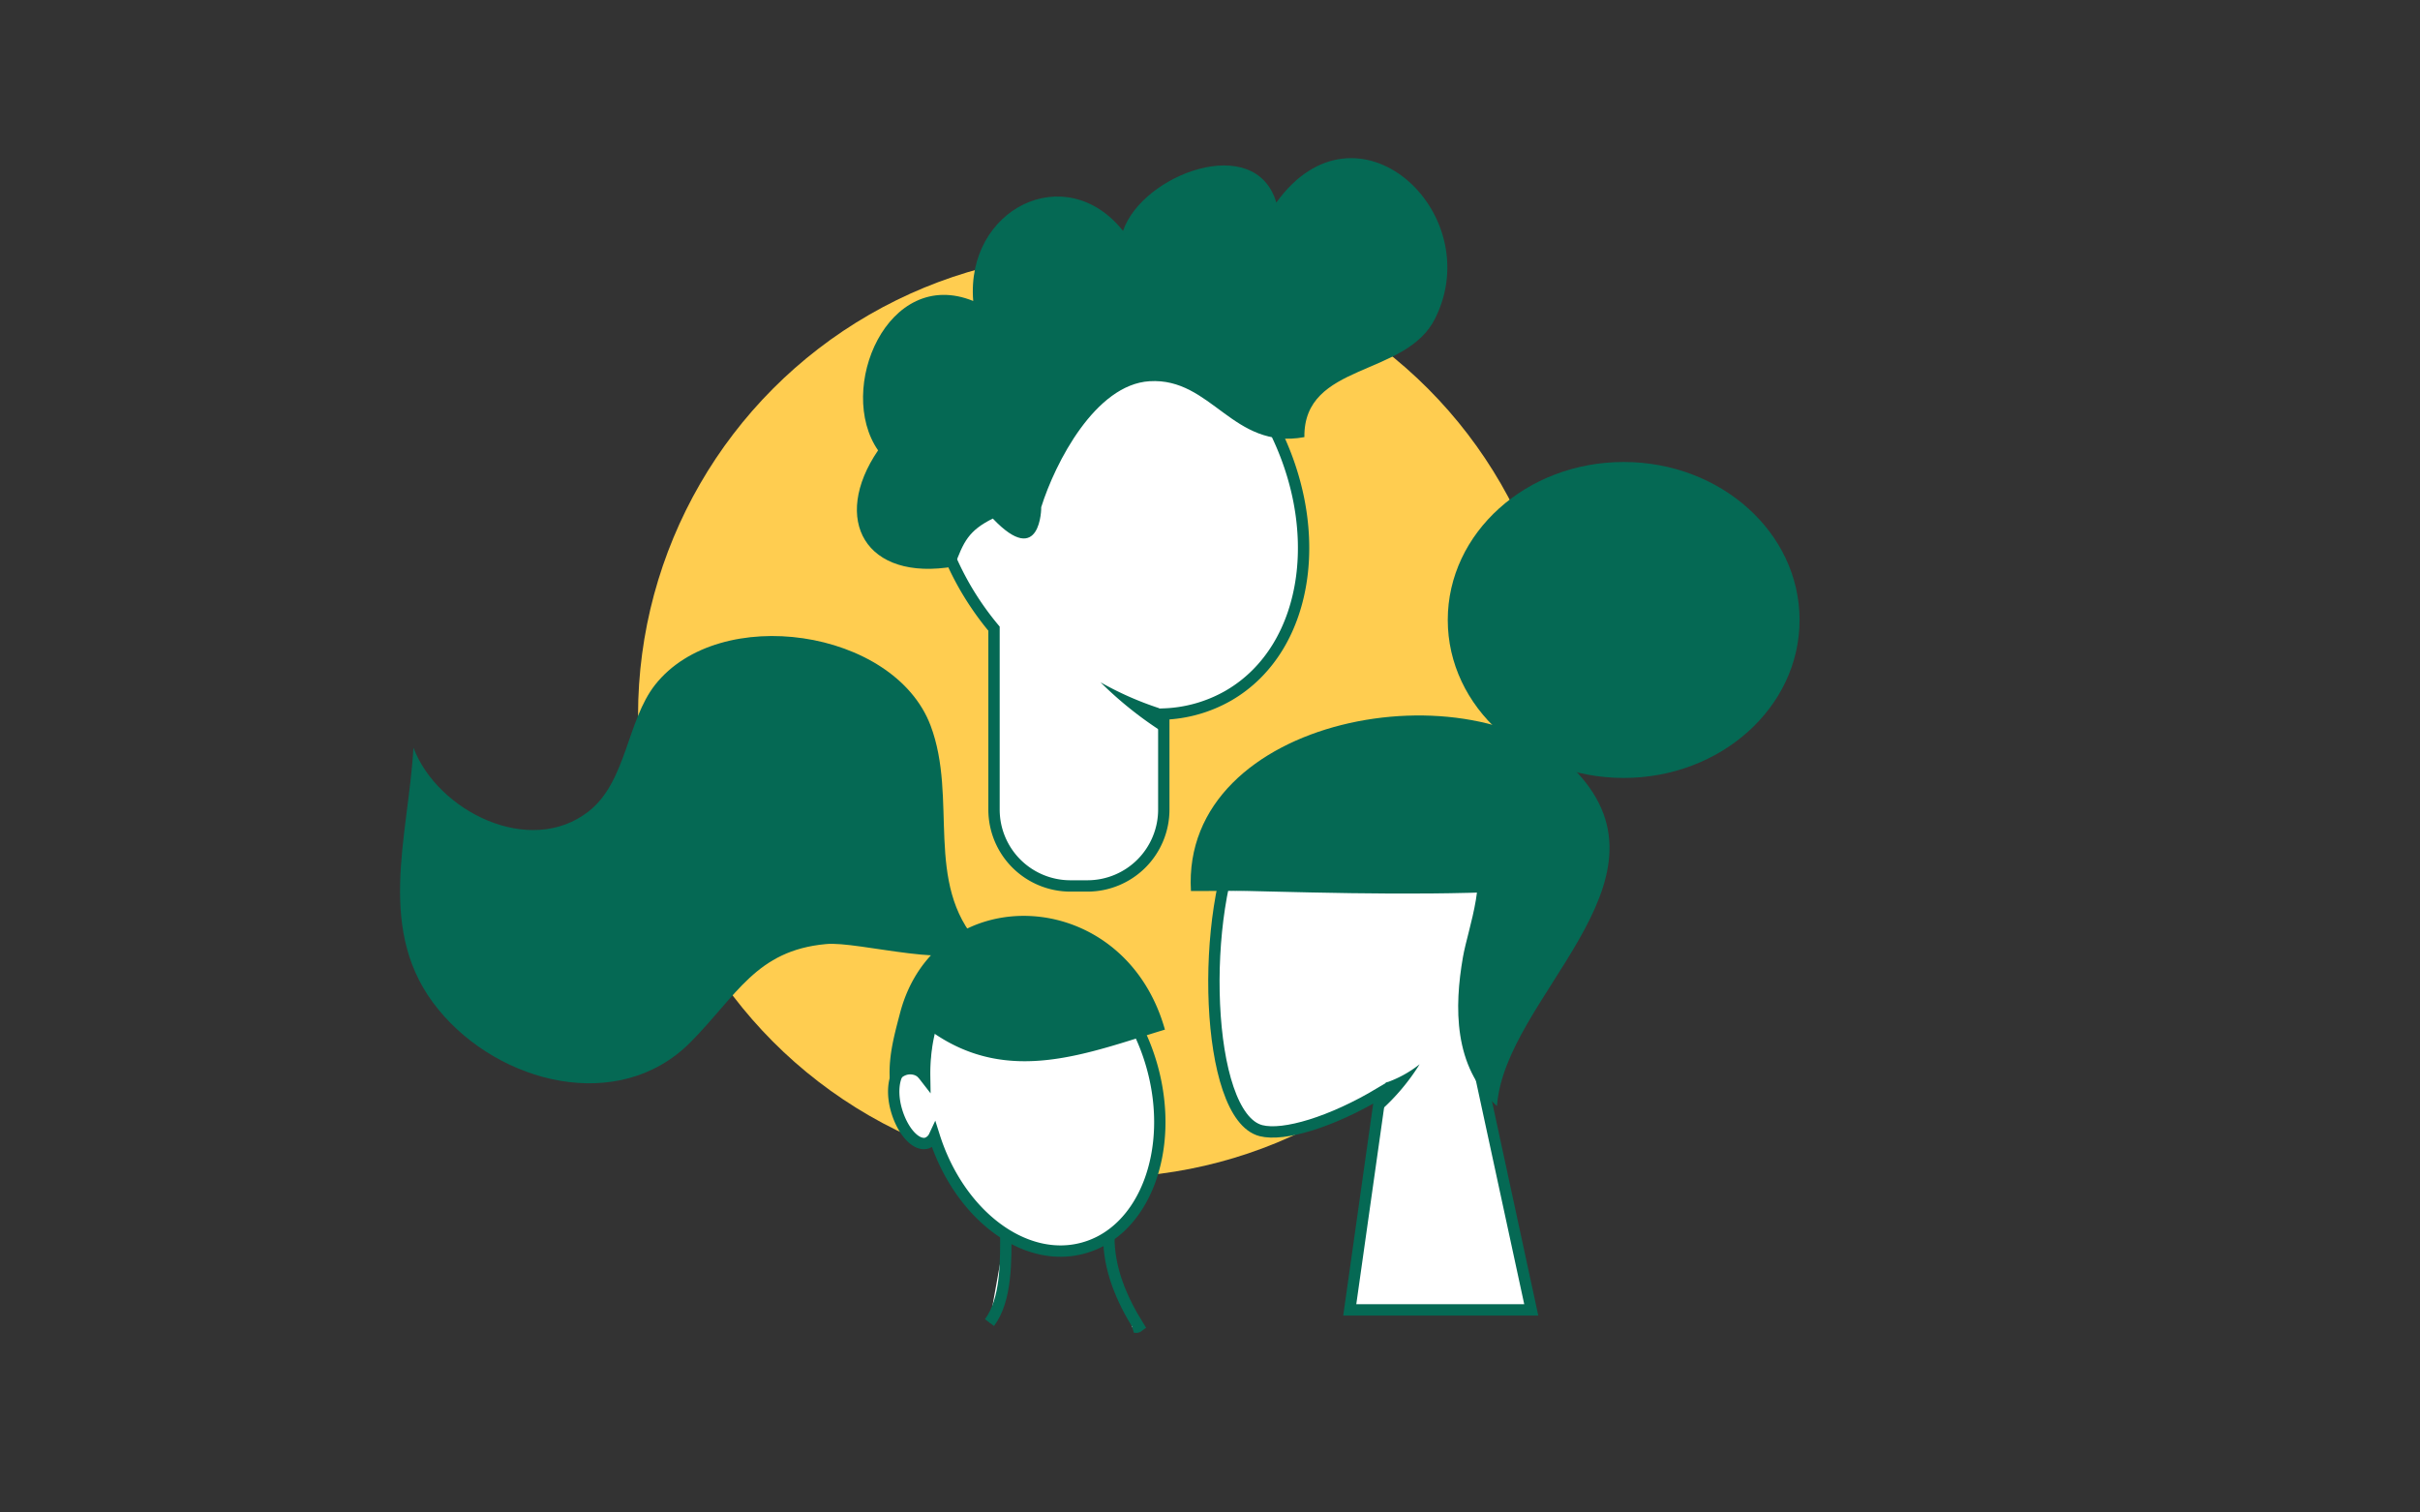
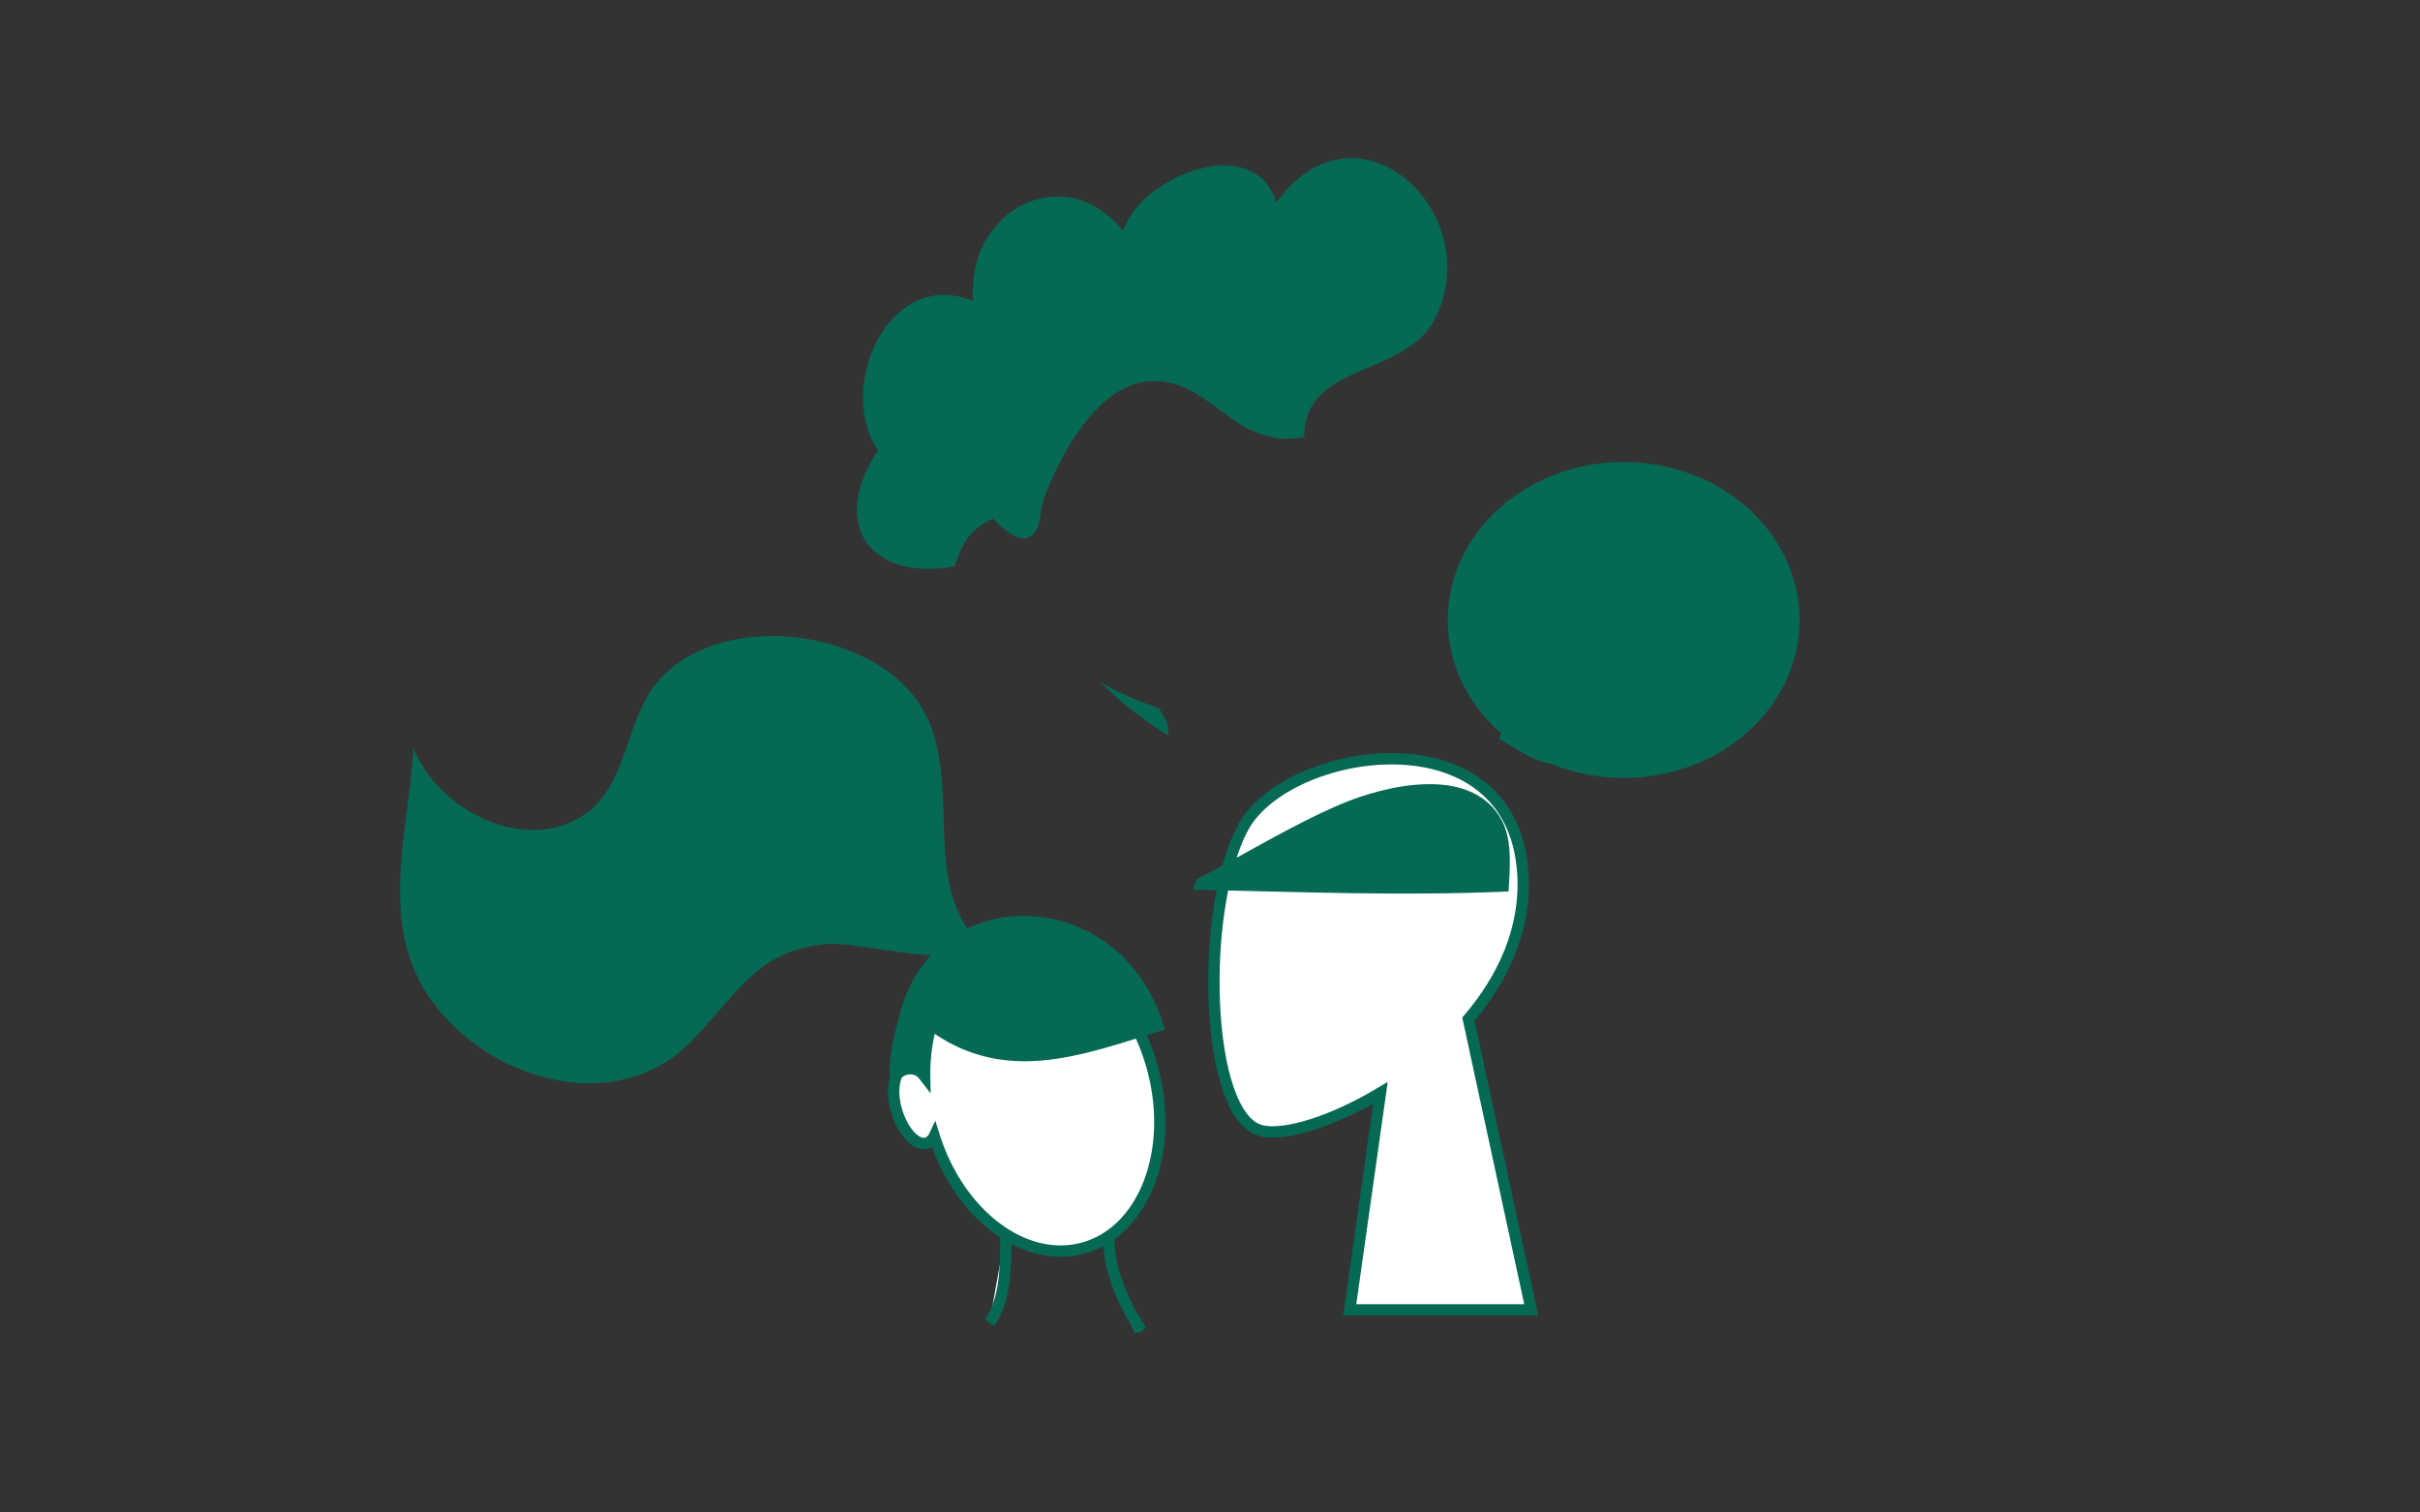
<svg xmlns="http://www.w3.org/2000/svg" viewBox="0 0 320 200">
  <rect x="0" y="0" width="320" height="200" fill="#333333" stroke="none" />
  <defs>
    <style>.cls-1{fill:#ffcd50;}.cls-2,.cls-5{fill:#fff;stroke:#056954;stroke-miterlimit:10;stroke-width:1.5px;}.cls-2,.cls-3{fill-rule:evenodd;}.cls-3,.cls-4{fill:#056954;}</style>
  </defs>
  <g id="Layer_1" data-name="Layer 1">
-     <circle class="cls-1" cx="145.52" cy="94.57" r="61.15" />
    <g id="Head">
      <path class="cls-2" d="M194.17,134.76c4.6-5.4,7.71-12,7.19-19.43-1.5-21.36-31.23-16.66-37-5.88s-5.1,38.13,2.38,40.06c3,.77,9.33-1.12,15.8-5l-4.06,28.7h24Z" />
    </g>
-     <path class="cls-3" d="M183.23,143.18a15.08,15.08,0,0,0,4.49-2.45,28.22,28.22,0,0,1-5.16,6.13,4.93,4.93,0,0,1,.3-2.57" />
-     <path class="cls-3" d="M186.7,111c-6.81,7.27-19.85,6.78-29.22,6.82-1.37-23.23,37.48-30.07,51-15.74,13.79,14.67-9.54,29.83-10.53,44.18-5.82-5.18-5.63-13.2-4.51-19.66.69-4,3.56-10.94.93-15.63" />
    <path class="cls-3" d="M157.73,117.64c13.76.3,28,.86,41.75.24.16-2.93.54-6.71-.88-9.38-4-7.45-15.45-4.65-21.33-2.15-6.45,2.75-12.76,6.67-19,9.9" />
    <ellipse class="cls-4" cx="214.7" cy="81.98" rx="23.26" ry="20.89" />
    <path class="cls-3" d="M199.79,94a24.13,24.13,0,0,0-1.56,3.7c3.93,2.25,7.51,5.4,11,1.11a54.94,54.94,0,0,0-8.89-4.25" />
    <path class="cls-4" d="M129.44,124.78c-7.29-8-2.74-19.16-6.39-28.84-4.84-12.8-27.93-16.17-36.43-5.38-3.73,4.75-3.78,12.82-8.78,16.73-7.81,6.12-20-.05-23.17-8.42C54,110.71,49.54,123.26,58,133.53c8,9.76,23.81,13.83,33.28,4.31,6.18-6.22,8.69-12.15,17.92-13C113.46,124.38,127.46,128.56,129.44,124.78Z" />
    <path class="cls-5" d="M119.75,141c.81-.22,1.73.32,2.52,1.34-.13-8.27,3.75-15.3,10.11-17,8.05-2.21,17,4.89,20,15.85s-1.09,21.64-9.14,23.84c-7.78,2.14-16.42-4.43-19.7-14.78a1.75,1.75,0,0,1-1,.91c-1.42.39-3.19-1.56-4-4.36S118.34,141.38,119.75,141Z" />
    <path class="cls-4" d="M123.26,136.47c10.18,7.14,20.57,2.76,30.78-.32-5.43-19.29-30.26-20-35-2.29-1.19,4.51-2.27,8.4-.4,13.35-1.72-3.43,1.3-7.11,3.68-3.92A24.76,24.76,0,0,0,123.26,136.47Z" />
    <path class="cls-5" d="M146.63,163.45c-.06,4.31,1.69,8.37,3.92,11.94-.33.25-.43,0-.83.12" />
    <path class="cls-5" d="M133,162.83c0,3.78.14,9-2.16,12.06" />
-     <path class="cls-5" d="M132.64,40.4c11-6.34,26.54.07,34.77,14.32s6,30.94-5,37.28a18.49,18.49,0,0,1-8.52,2.42v12.66a10.1,10.1,0,0,1-10.07,10.07H141.5a10.1,10.1,0,0,1-10.06-10.07V83.89c0-.26,0-.51,0-.76a39,39,0,0,1-3.82-5.46C119.43,63.43,121.66,46.74,132.64,40.4Z" />
    <path class="cls-4" d="M131.28,68.57c-3.21,1.6-3.88,3.07-5.08,6.33-11.8,2.06-16.33-6.2-10.09-15.35-5.6-8.06,1.26-24.36,12.58-19.75-1-12.17,12.19-18.81,19.81-9.27,2.56-7.5,17.53-13.11,20.27-3.74,10.62-14.78,28,1.31,21,15.32-3.86,7.8-17.41,5.77-17.29,15.69C163,59.55,160.24,49.9,152,50.41c-7.14.44-12.46,10.73-14.32,16.66C137.71,67.07,137.65,75.27,131.28,68.57Z" />
    <path class="cls-3" d="M153.26,93.64a42.55,42.55,0,0,1-7.74-3.42,49.47,49.47,0,0,0,8.89,7,2.9,2.9,0,0,0-.51-2.43" />
  </g>
</svg>